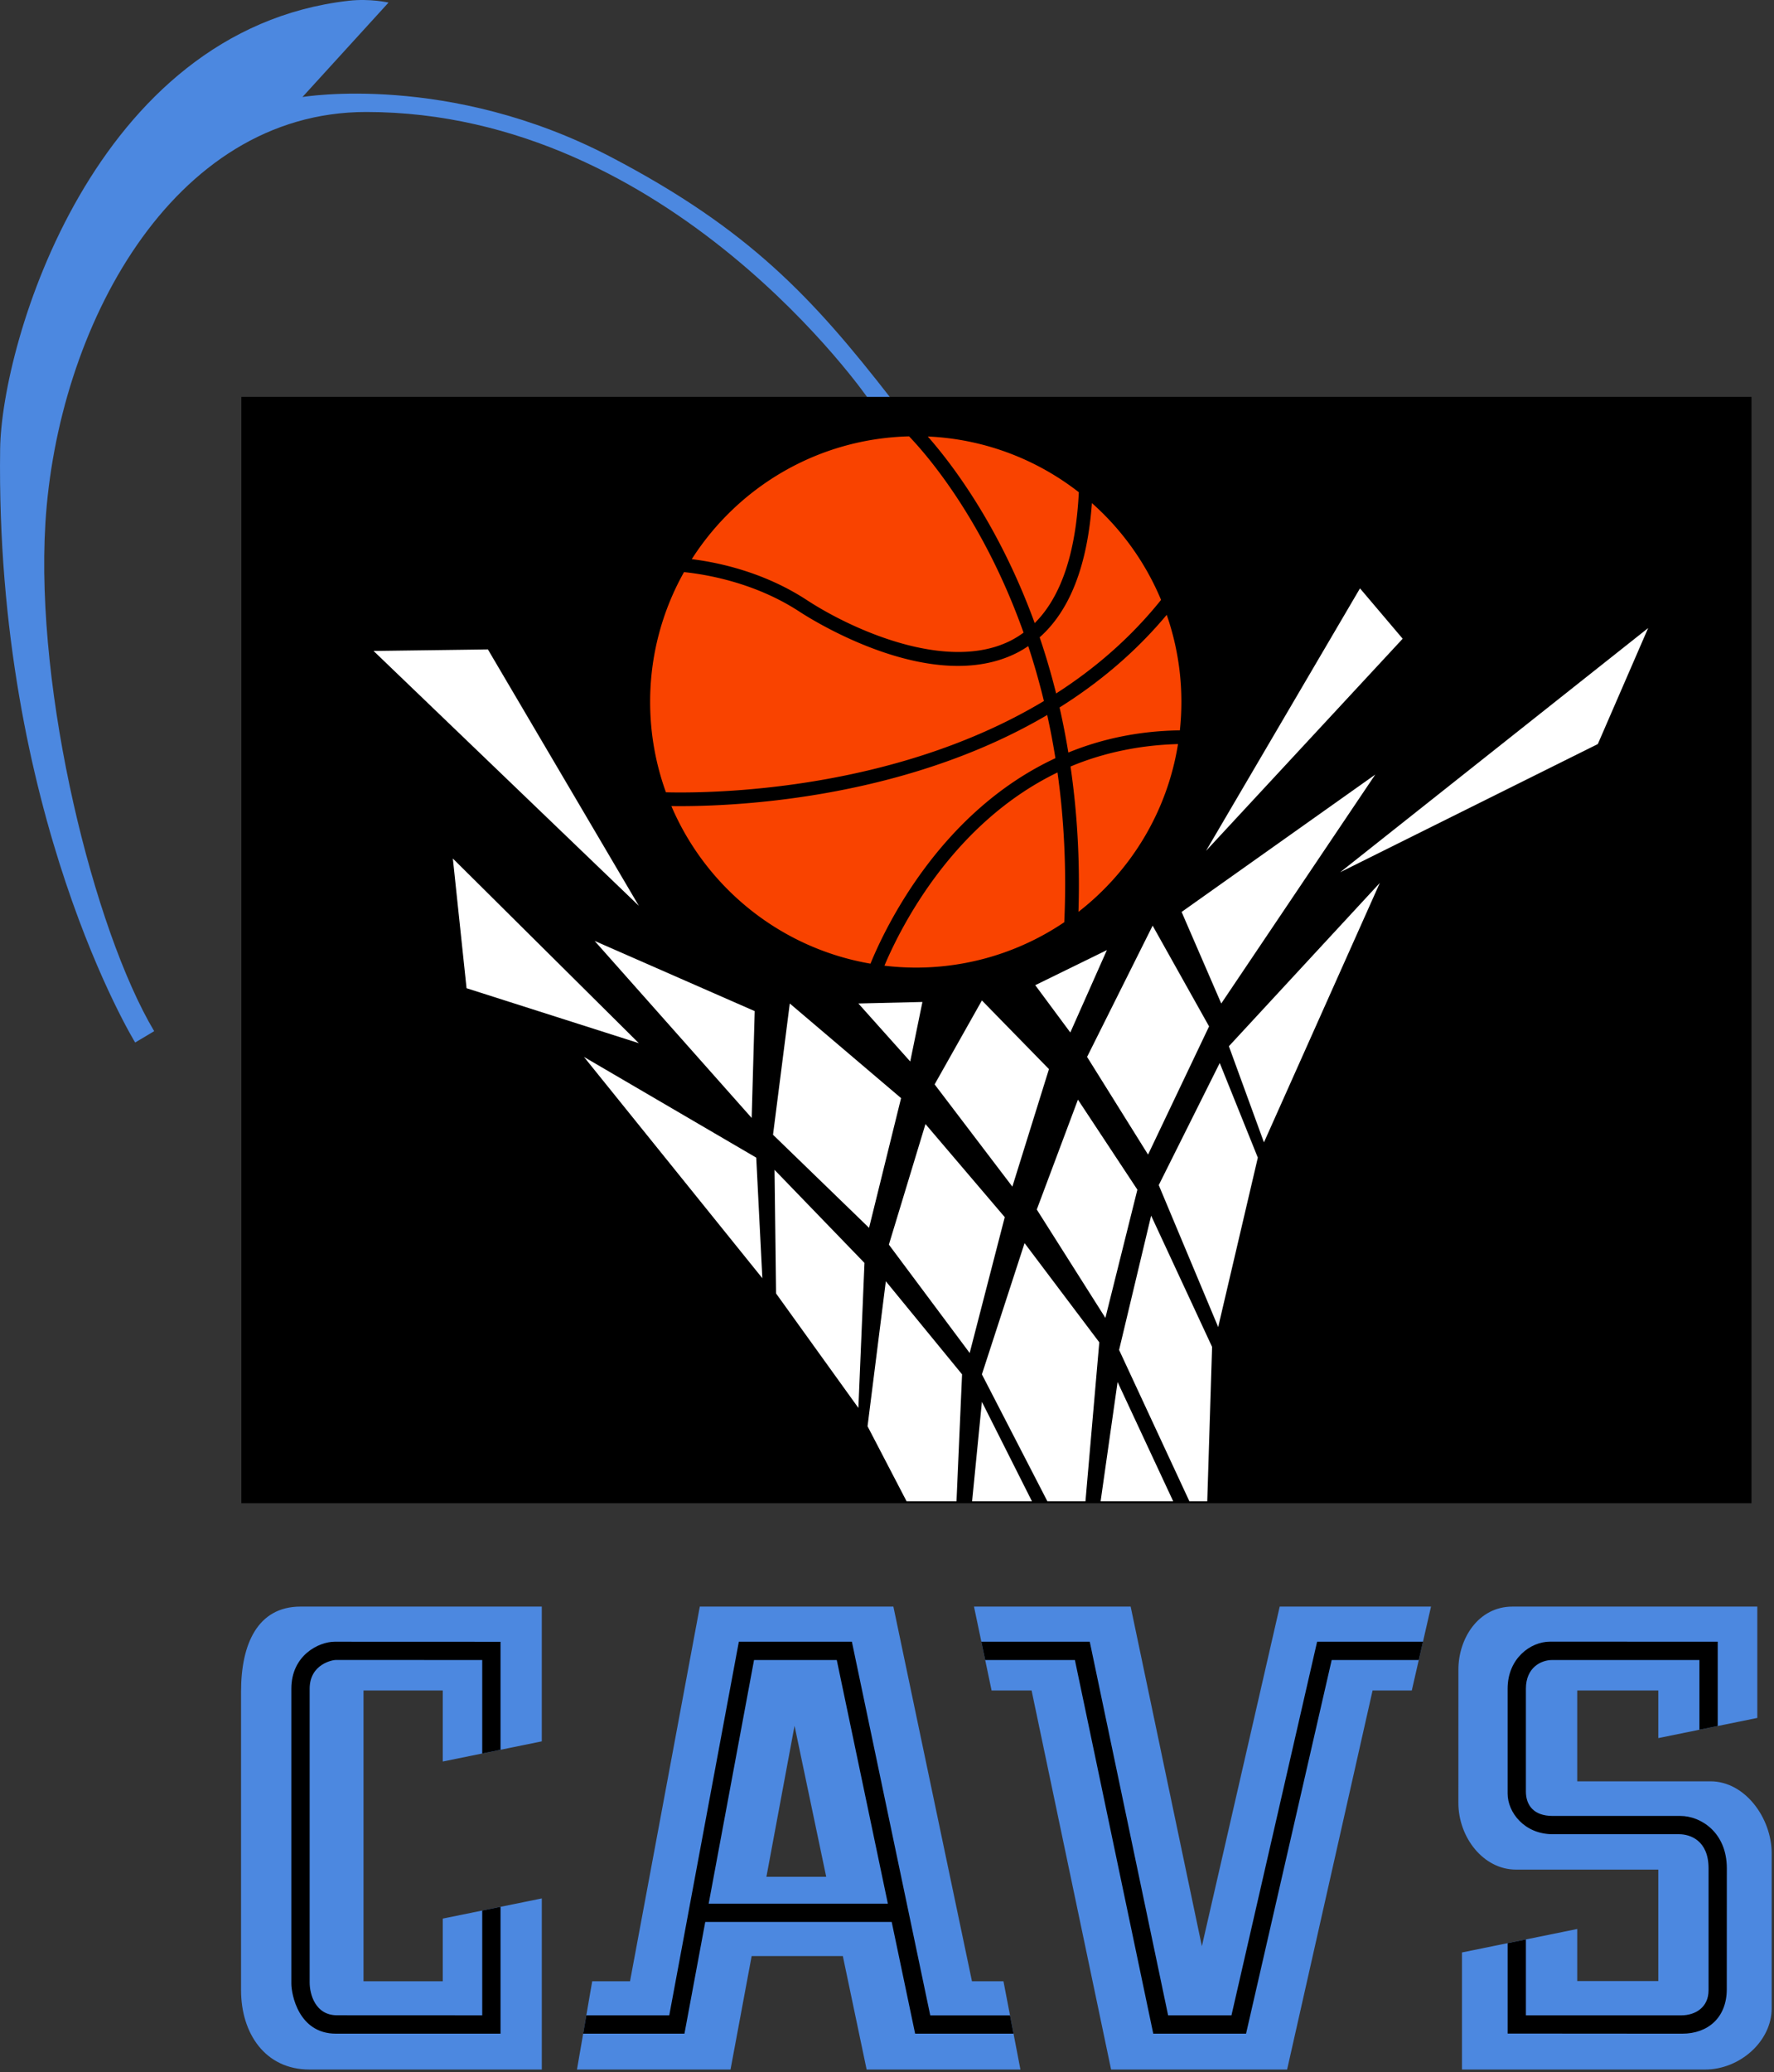
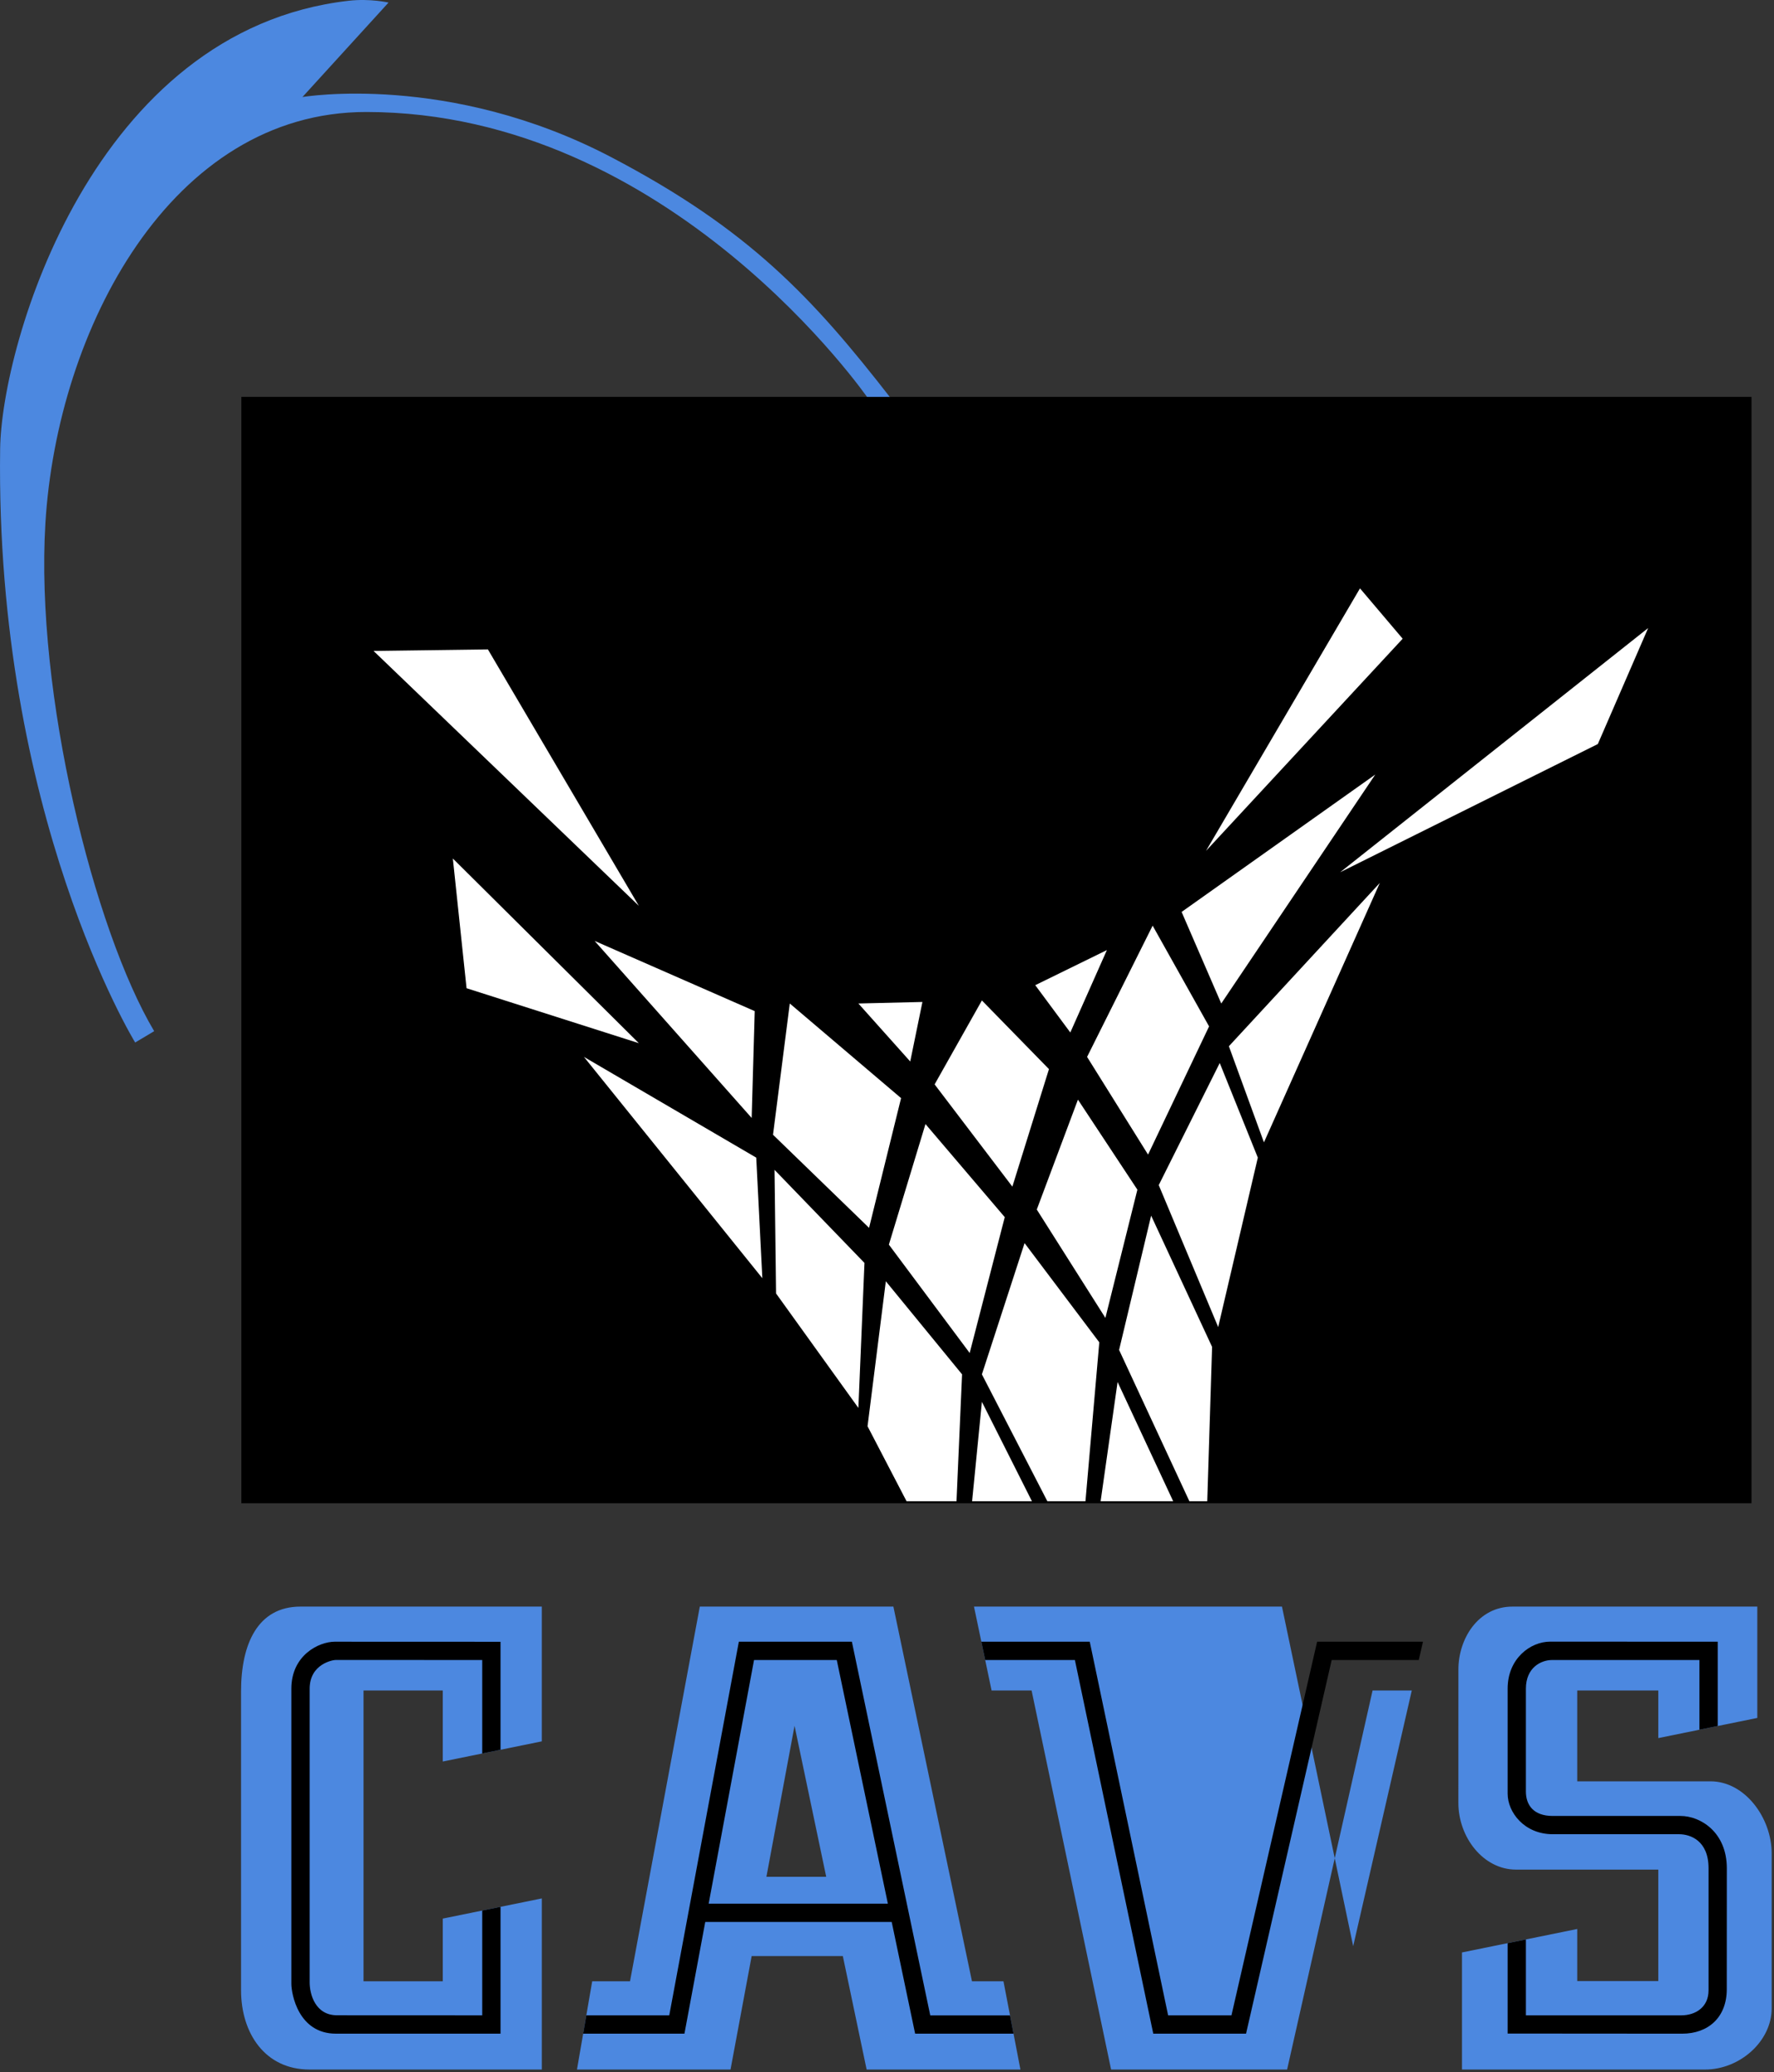
<svg xmlns="http://www.w3.org/2000/svg" width="357.971" height="418.021" viewBox="0 0 27.6 32.23">
  <rect x="0" y="0" width="27.6" height="32.23" fill="#333333" stroke="none" />
-   <path d="M305.59 324.37c-6.865 0-10.915 6.415-10.916 12.732l-.004 26.925c-.001 6.917 5.015 13.465 11.642 13.465h28.749V400h-16.377v-10.513l-23.286 4.74v23.65h49.116c7.01 0 13.459-5.685 13.459-12.372V374.22c0-7.135-5.38-14.557-12.365-14.557h-26.924v-18.344h16.377v9.612l20.007-4.073V324.37zm-164.192 0-14.1 75.677h-7.642l-3.077 17.83h31.025l4.27-22.922h18.423l4.809 22.922h31.074l-3.426-17.83h-6.365l-15.877-75.677zm19.141 24.075 6.399 30.498h-12.081zm36.258-24.076 3.556 16.95h8.084l16.063 76.558h35.563l17.268-76.559h7.924l3.886-16.949h-30.573l-15.726 68.593-14.39-68.593zm-136.08 0c-8.701 0-12.01 7.635-12.01 17.1v60.4c0 8.697 4.86 16.008 13.828 16.008h46.938v-34.563l-20.01 4.075v12.658H73.45v-58.729h16.012v14.344l20.01-4.074v-27.219zM70.445.01C18.85 5.91.316 69.189.027 90.537-.972 164.351 27.31 210.432 27.31 210.432l3.841-2.291C19.016 187.745 7.092 139.887 9.17 105.57c2.375-39.254 25.436-83.093 64.815-83.093 61.582 0 101.487 57.96 101.487 57.96h4.625c-15.941-20.52-28.789-34.274-56.592-48.833C90.68 14.418 61.11 19.457 61.11 19.457L78.504.375s-3.727-.86-8.059-.365" style="clip-rule:evenodd;fill:#4c88e0;fill-opacity:1;fill-rule:evenodd;stroke:none;stroke-width:12.97" transform="translate(0 .011)scale(.077)" />
+   <path d="M305.59 324.37c-6.865 0-10.915 6.415-10.916 12.732l-.004 26.925c-.001 6.917 5.015 13.465 11.642 13.465h28.749V400h-16.377v-10.513l-23.286 4.74v23.65h49.116c7.01 0 13.459-5.685 13.459-12.372V374.22c0-7.135-5.38-14.557-12.365-14.557h-26.924v-18.344h16.377v9.612l20.007-4.073V324.37zm-164.192 0-14.1 75.677h-7.642l-3.077 17.83h31.025l4.27-22.922h18.423l4.809 22.922h31.074l-3.426-17.83h-6.365l-15.877-75.677zm19.141 24.075 6.399 30.498h-12.081zm36.258-24.076 3.556 16.95h8.084l16.063 76.558h35.563l17.268-76.559h7.924l3.886-16.949l-15.726 68.593-14.39-68.593zm-136.08 0c-8.701 0-12.01 7.635-12.01 17.1v60.4c0 8.697 4.86 16.008 13.828 16.008h46.938v-34.563l-20.01 4.075v12.658H73.45v-58.729h16.012v14.344l20.01-4.074v-27.219zM70.445.01C18.85 5.91.316 69.189.027 90.537-.972 164.351 27.31 210.432 27.31 210.432l3.841-2.291C19.016 187.745 7.092 139.887 9.17 105.57c2.375-39.254 25.436-83.093 64.815-83.093 61.582 0 101.487 57.96 101.487 57.96h4.625c-15.941-20.52-28.789-34.274-56.592-48.833C90.68 14.418 61.11 19.457 61.11 19.457L78.504.375s-3.727-.86-8.059-.365" style="clip-rule:evenodd;fill:#4c88e0;fill-opacity:1;fill-rule:evenodd;stroke:none;stroke-width:12.97" transform="translate(0 .011)scale(.077)" />
  <path d="M110.45 103.066H86.955V85.859h23.495Z" style="clip-rule:evenodd;fill:#000;fill-rule:evenodd;stroke:none;stroke-width:1" transform="translate(-83.2 -79.686)" />
  <path d="m198.285 331.463.775 3.695h18.126l15.833 75.47h18.749l17.302-75.47h17.597l.848-3.695h-21.39l-17.305 75.469h-12.799l-15.833-75.469Zm110.028 75.468V391.6l-3.69.75v18.26l35.244.026c5.316.004 9.03-3.332 9.032-8.967l.011-24.435c.003-7.312-5.338-10.576-9.361-10.576H313.74c-3.92 0-5.428-2.236-5.428-4.938v-20.766c0-4.278 3.066-5.795 5.291-5.795h29.772v14.079l3.696-.752V331.46l-33.88-.01c-3.961 0-8.569 3.409-8.569 9.492v21.21c0 3.74 3.348 8.193 9.125 8.193h25.506c2.252 0 5.965 1.25 5.965 6.882v24.641c0 3.43-2.633 5.06-5.518 5.063zm-207.18 3.698v-25.617l-3.697.753v21.166l-29.332-.013c-4.395-.002-5.538-4.23-5.538-6.647v-59.307c0-5.038 4.727-5.824 5.267-5.817l29.603.011v18.88l3.696-.751v-21.811l-33.502-.013c-3.174-.001-8.76 2.705-8.76 9.49v59.591c0 2.03 1.388 10.093 9.015 10.089zm48.152-79.166-14.06 75.469h-16.757l-.638 3.697h20.465l4.203-22.56h37.674l4.733 22.56h19.882l-.709-3.691H187.96l-15.835-75.475Zm3.07 3.695h16.716l10.326 49.217h-36.21z" style="clip-rule:evenodd;fill:#000;fill-rule:evenodd;stroke:none;stroke-width:12.97" transform="translate(0 .011)scale(.077)" />
  <path d="m274.79 118.7-31.114 53.023 39.738-42.852zm58.224 8.015-62.227 49.324 52.06-25.896zm-234.432 4.314-23.105.309 53.601 51.482zm179.293 25.28-39.127 27.746 8.01 18.496zM91.498 173.266l2.77 26.2 34.81 11.1zm187.299 4.931-30.498 32.987 7.084 19.42zm-45.902 8.631-13.247 26.51 12.32 19.732 12.329-25.894zm-112.749 3.084 31.73 35.758.616-21.578zm103.506 1.85-14.476 7.09 7.084 9.556zm-25.257 10.174-9.553 16.953 15.709 20.654 7.394-23.738zm-12.018.306-12.938.309 10.475 11.715zm-26.799.309-3.389 26.513 19.407 18.803 6.468-26.203zm-41.59 10.787 36.045 44.701-1.232-24.353zm128.463 1.234-12.324 24.664 12.012 28.67 8.01-34.22zm-28.65 7.399-8.317 22.197 13.864 21.887 6.464-25.897zm-30.807 4.933-7.394 24.354 16.326 21.885 7.088-27.436zm-30.498 9.248.309 24.97 16.634 23.12 1.23-29.287zm76.094 9.25-6.473 27.125 14.201 30.565h3.61l.978-31.18zm-25.574 5.55-8.621 26.507 13.228 25.633h7.697l2.795-32.104zm-28.032 7.704-3.695 29.287 7.885 15.149h10.088l1.125-25.633zm46.827 20.348-3.428 24.088h14.662zm-27.416 4.006-1.98 20.082h12.09z" style="clip-rule:evenodd;fill:#fff;fill-rule:evenodd;stroke:none;stroke-width:12.97" transform="translate(0 .011)scale(.077)" />
-   <path d="M183.684 87.996c-18.464.457-34.604 10.229-43.909 24.803 5.216.645 14.485 2.538 23.254 8.267 9.328 6.095 28.519 14.671 41.27 8.145a19 19 0 0 0 2.515-1.568c-8.175-22.993-19.76-36.142-23.13-39.647m3.777.027c4.764 5.414 14.41 17.955 21.603 37.694 5.314-5.285 8.313-14.135 8.916-26.436-8.499-6.621-19.037-10.746-30.52-11.258m33.164 13.454c-.924 12.646-4.469 21.726-10.559 27.11 1.21 3.56 2.33 7.343 3.329 11.339 7.758-4.97 15.014-11.181 21.203-18.897a53.8 53.8 0 0 0-13.973-19.552m-82.418 13.937a53.4 53.4 0 0 0-6.844 26.217c0 6.411 1.13 12.558 3.192 18.258 8.525.22 45.649.008 76.369-18.434a141 141 0 0 0-3.164-11.094c-.709.475-1.434.925-2.2 1.317-17.09 8.748-41.34-6.52-44.048-8.29-8.929-5.834-18.72-7.498-23.305-7.974m97.531 8.629c-6.376 7.64-13.785 13.78-21.652 18.713.669 2.92 1.259 5.964 1.777 9.105 6.571-2.687 14.057-4.364 22.53-4.482a53.56 53.56 0 0 0-2.654-23.336m-24.146 20.232c-29.928 17.607-65.375 18.549-75.94 18.4 7.032 16.478 22.072 28.71 40.229 31.83 3.127-7.62 14.212-30.719 37.371-41.505-.482-3.01-1.038-5.92-1.66-8.725m4.709 10.41c1.304 8.932 1.945 18.71 1.605 29.354 10.522-8.168 17.924-20.154 20.115-33.889-8.042.207-15.484 1.9-21.72 4.536m-2.63 1.198c-21.16 10.228-31.677 31.234-34.97 39.031a54 54 0 0 0 6.33.385 53.43 53.43 0 0 0 30.012-9.17c.488-11.003-.084-21.078-1.371-30.246" style="clip-rule:evenodd;fill:#f94300;fill-opacity:1;fill-rule:evenodd;stroke:none;stroke-width:12.97" transform="translate(0 .011)scale(.077)" />
</svg>